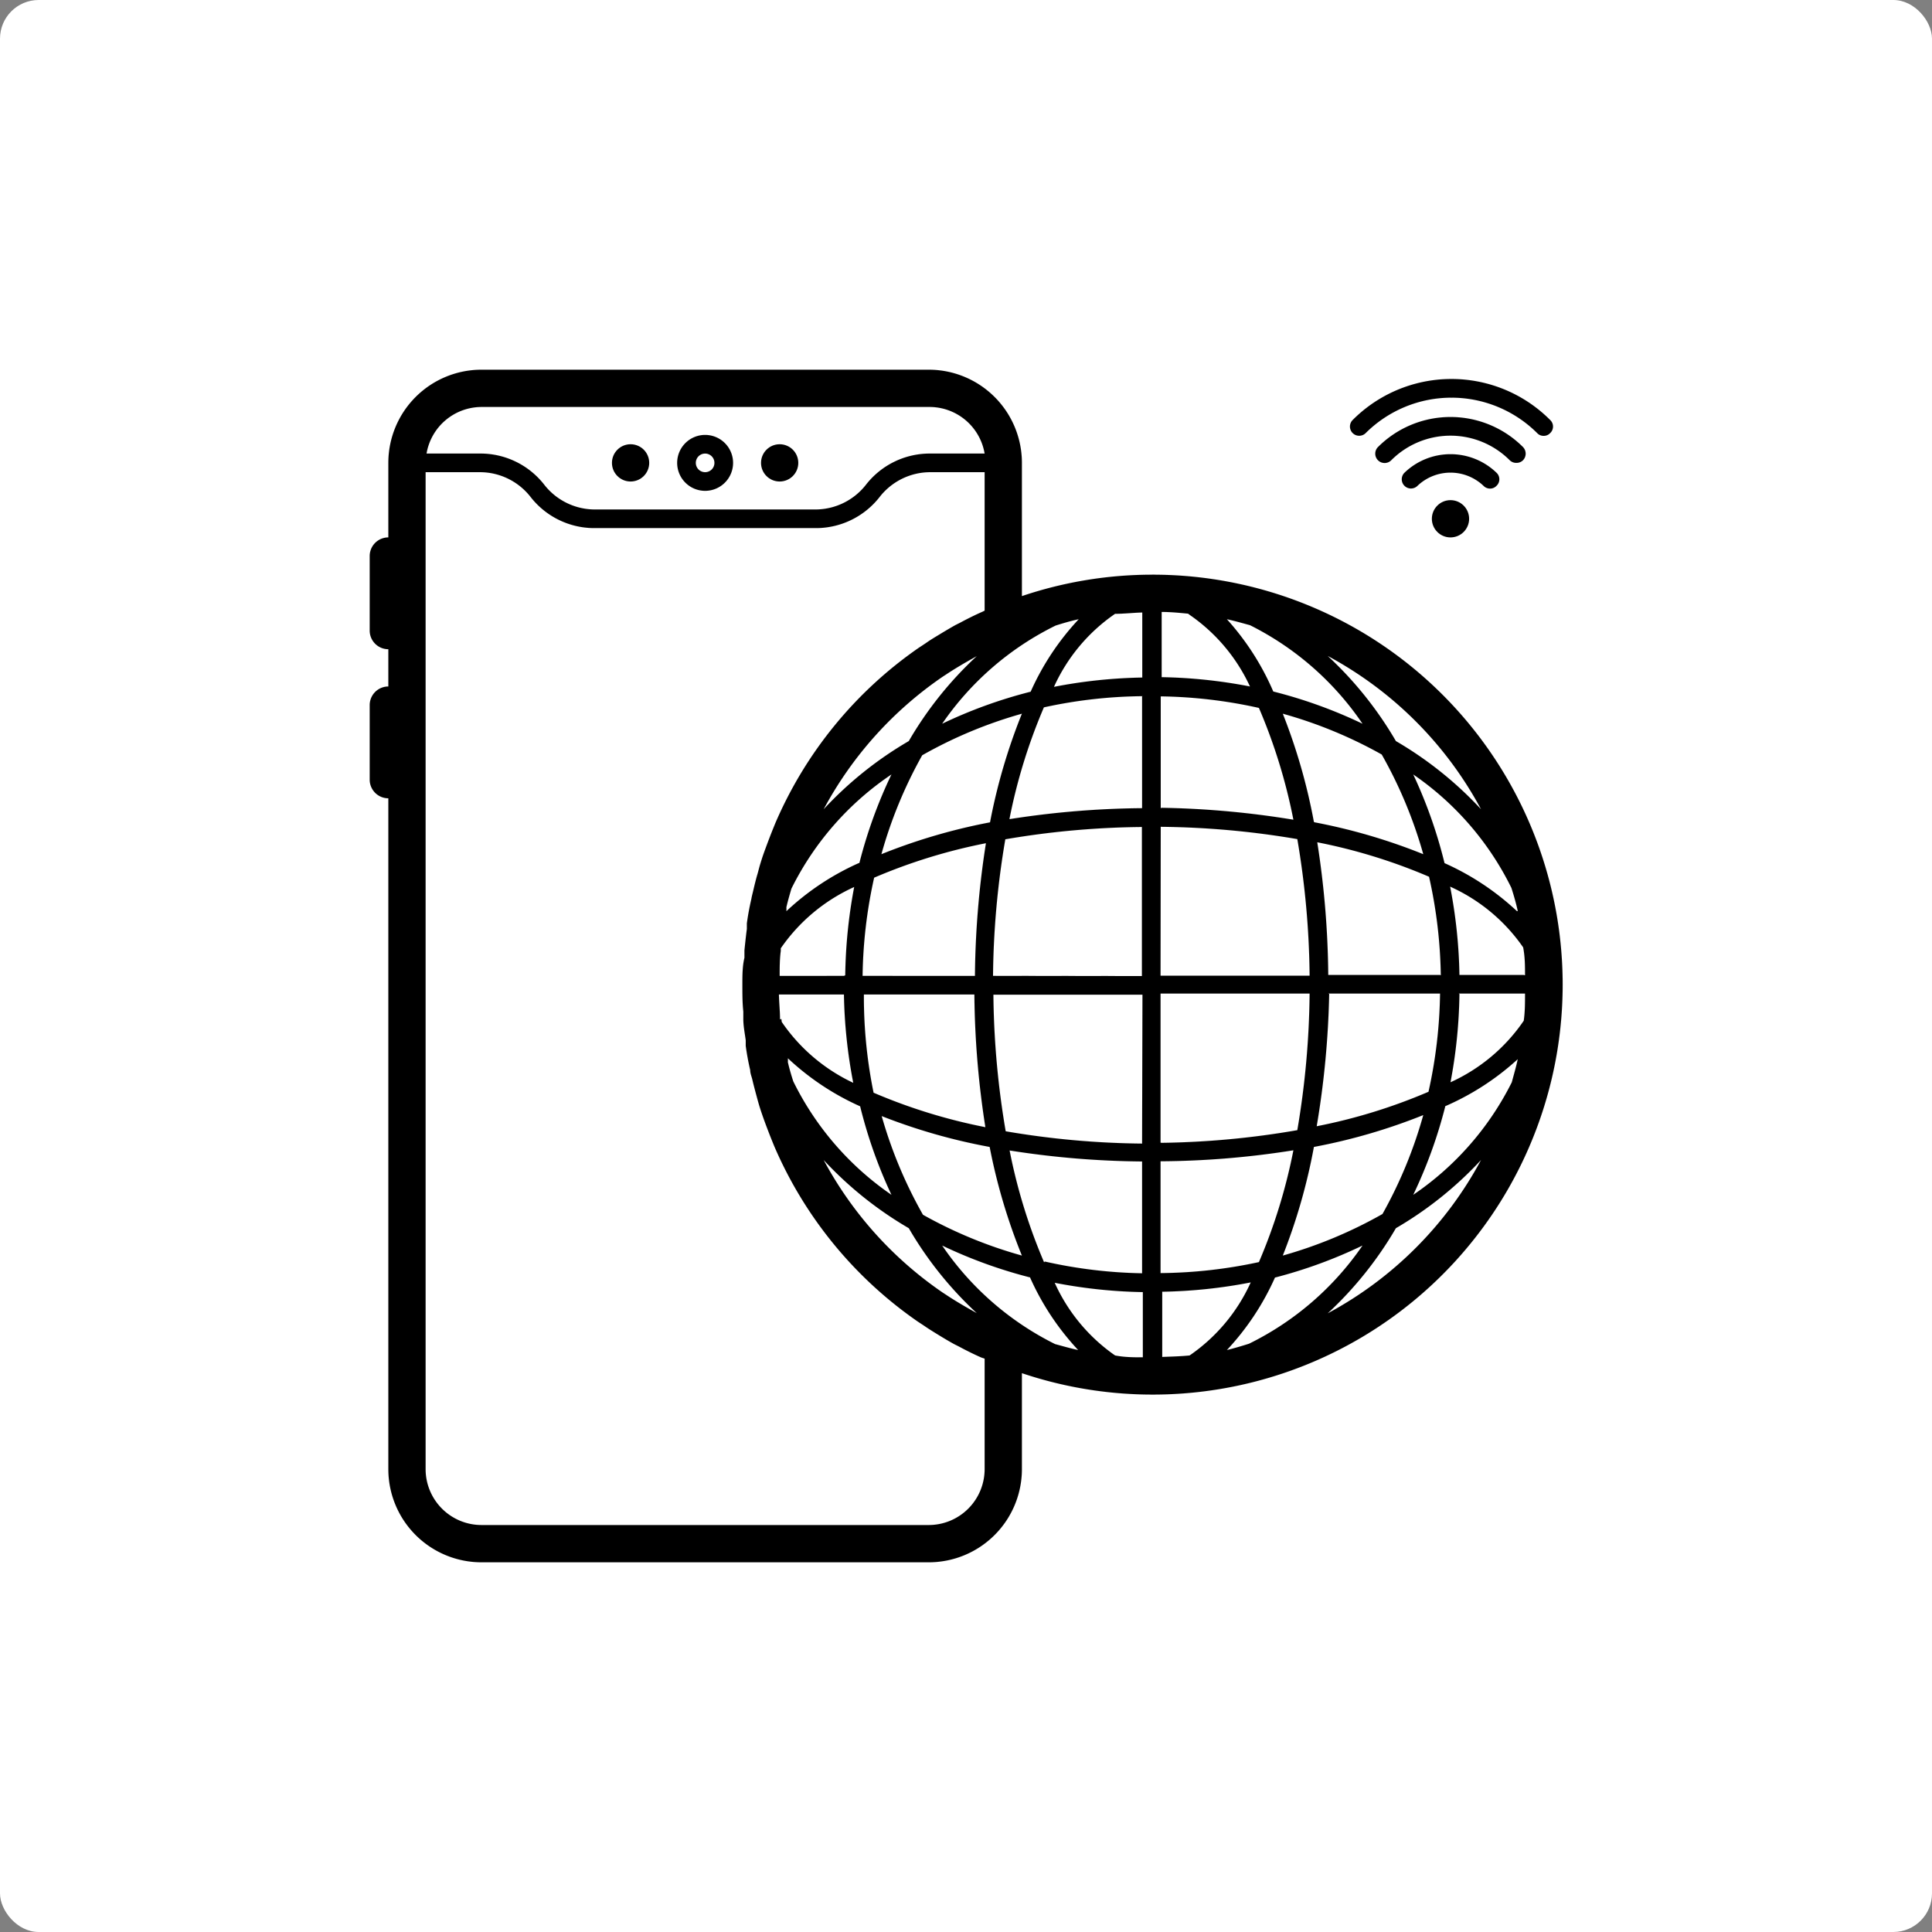
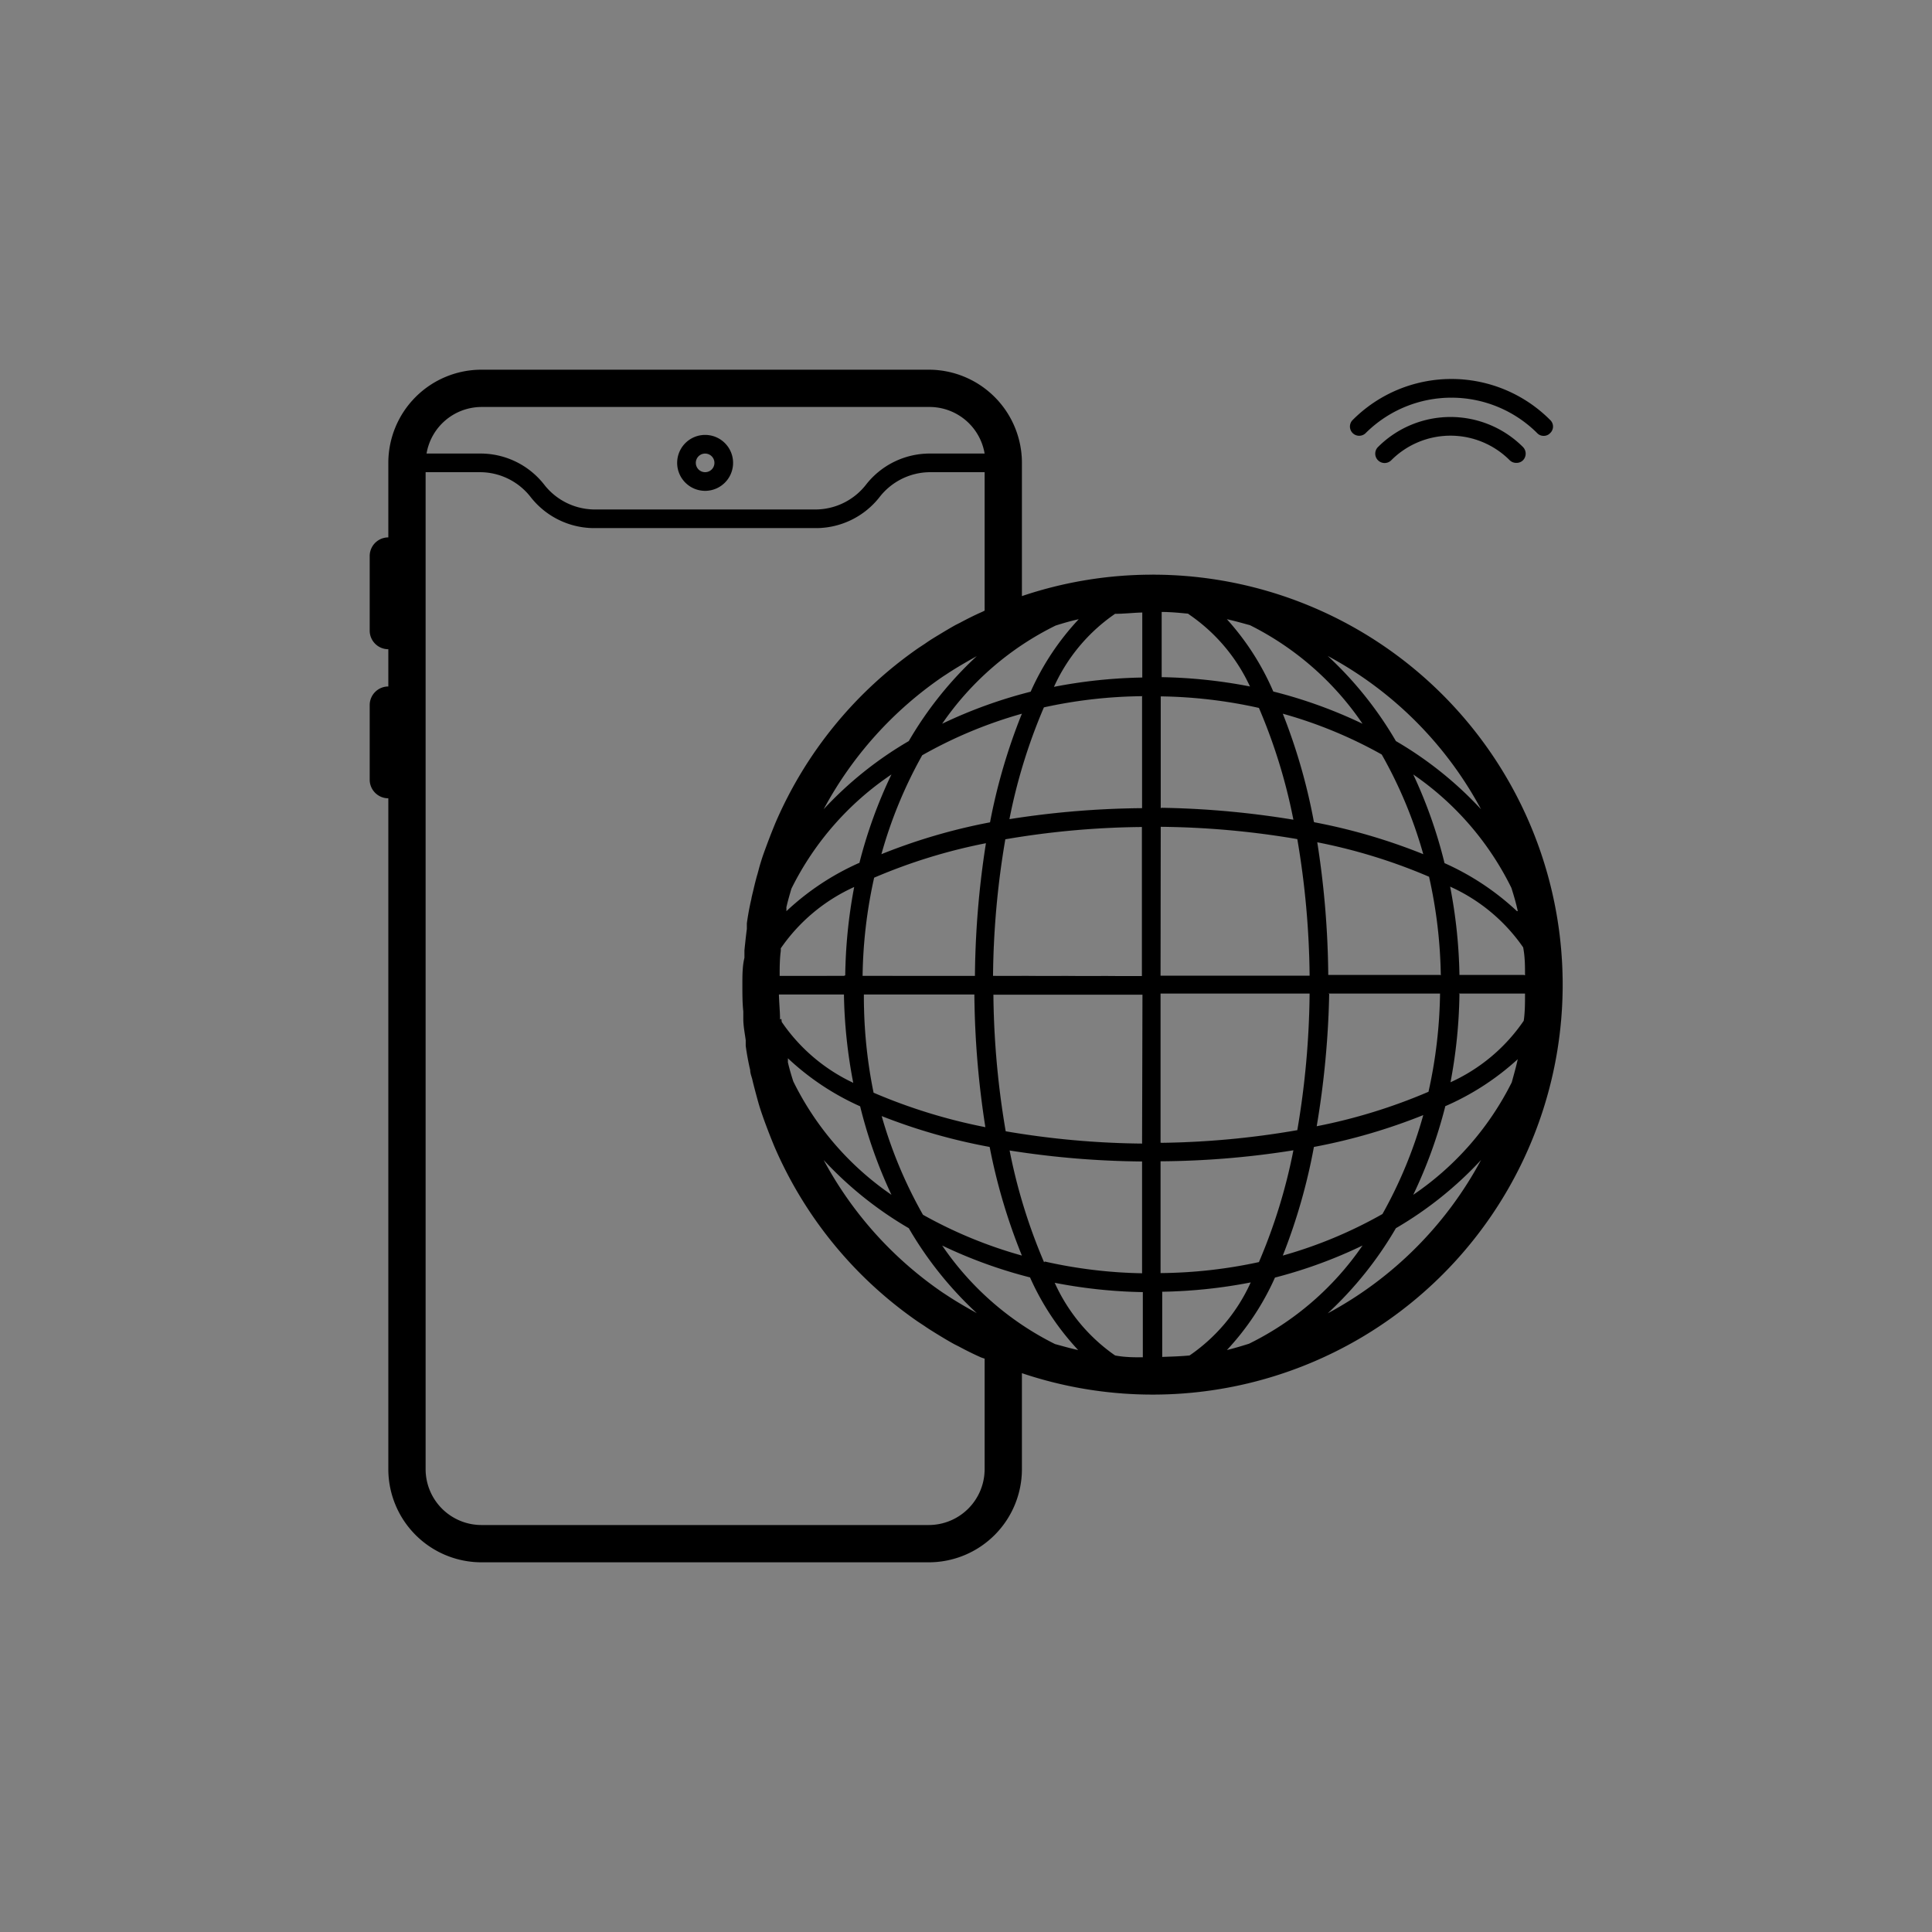
<svg xmlns="http://www.w3.org/2000/svg" width="180px" height="180px" viewBox="-19.84 -19.84 103.68 103.68" data-name="Layer 1" id="Layer_1" fill="#000000" stroke="#000000" stroke-width="0.001" transform="matrix(1, 0, 0, 1, 0, 0)">
  <rect x="-19.84" y="-19.84" width="103.68" height="103.68" fill="#808080" stroke="none" />
  <g id="SVGRepo_bgCarrier" stroke-width="0">
-     <rect x="-19.84" y="-19.84" width="103.68" height="103.68" rx="2.074" fill="#ffffff" />
-   </g>
+     </g>
  <g id="SVGRepo_tracerCarrier" stroke-linecap="round" stroke-linejoin="round" stroke="#000000" stroke-width="0.64" />
  <g id="SVGRepo_iconCarrier">
    <defs>
      <style>.cls-1{fill:#000000;}</style>
    </defs>
    <title />
    <path class="cls-1" d="M18,6.5A1.5,1.5,0,1,0,16.5,5,1.5,1.5,0,0,0,18,6.5Zm0-2a.5.5,0,1,1-.5.5A.5.5,0,0,1,18,4.5Z" />
-     <circle class="cls-1" cx="22" cy="5" r="1" />
-     <circle class="cls-1" cx="58" cy="8" r="1" />
-     <circle class="cls-1" cx="14" cy="5" r="1" />
    <path class="cls-1" d="M42,11a21.9,21.9,0,0,0-7,1.15V5a5,5,0,0,0-5-5H6A5,5,0,0,0,1,5V9a1,1,0,0,0-1,1v4a1,1,0,0,0,1,1v2a1,1,0,0,0-1,1v4a1,1,0,0,0,1,1V59a5,5,0,0,0,5,5H30a5,5,0,0,0,5-5V53.85A22,22,0,1,0,42,11ZM59.64,23.59a19.82,19.82,0,0,0-4.57-3.66,19.82,19.82,0,0,0-3.66-4.57A20.14,20.14,0,0,1,59.64,23.59ZM30.94,49.65l-.17-.11a20.15,20.15,0,0,1-6.41-7.13,19.82,19.82,0,0,0,4.57,3.66,19.67,19.67,0,0,0,3.65,4.56l-.34-.19C31.8,50.19,31.36,49.93,30.94,49.65Zm0-33.3c.42-.28.86-.54,1.3-.79l.34-.19a19.67,19.67,0,0,0-3.65,4.56,19.82,19.82,0,0,0-4.57,3.66,20.15,20.15,0,0,1,6.41-7.13ZM44,52.9c-.48.05-1,.06-1.47.08v-3.5a27.1,27.1,0,0,0,4.75-.5A9.5,9.5,0,0,1,44,52.9ZM40,13.1c.48,0,1-.06,1.46-.07v3.49a27.09,27.09,0,0,0-4.74.5A9.5,9.5,0,0,1,40,13.1Zm3.92,0A9.5,9.5,0,0,1,47.24,17a27.09,27.09,0,0,0-4.74-.5V13C43,13,43.48,13.05,44,13.1ZM40,52.9A9.5,9.5,0,0,1,36.76,49a27,27,0,0,0,4.73.5V53C41,53,40.52,53,40,52.9Zm-3.81-5a29.71,29.71,0,0,1-1.85-6,48,48,0,0,0,7.11.59v6A25.67,25.67,0,0,1,36.23,47.86Zm5.26-6.37a45.68,45.68,0,0,1-7.32-.66,45.81,45.81,0,0,1-.66-7.33h8Zm-15-9a25.68,25.68,0,0,1,.62-5.27,29.71,29.71,0,0,1,6-1.85,48.25,48.25,0,0,0-.59,7.12Zm-1,0H22c0-.45,0-.9.06-1.34,0-.05,0-.09,0-.14A9.57,9.57,0,0,1,26,27.76,27.09,27.09,0,0,0,25.52,32.5Zm-3.43,2.34c0-.44-.05-.89-.06-1.34h3.49a27.09,27.09,0,0,0,.5,4.74A9.57,9.57,0,0,1,22.11,35S22.1,34.89,22.09,34.84Zm4.43-1.34h6a48.25,48.25,0,0,0,.59,7.12,29.71,29.71,0,0,1-6-1.85A25.68,25.68,0,0,1,26.52,33.5Zm7-1a45.81,45.81,0,0,1,.66-7.33,45.7,45.7,0,0,1,7.33-.66v8Zm9-8a45.81,45.81,0,0,1,7.33.66,45.81,45.81,0,0,1,.66,7.33h-8Zm0-1v-6a25.77,25.77,0,0,1,5.27.62,29.71,29.71,0,0,1,1.85,6A48.25,48.25,0,0,0,42.5,23.51Zm-1-6v6a48.14,48.14,0,0,0-7.12.59,29.71,29.71,0,0,1,1.85-6A25.68,25.68,0,0,1,41.5,17.52Zm-8.21,6.77A31.2,31.2,0,0,0,27.46,26a24,24,0,0,1,2.19-5.31A24,24,0,0,1,35,18.46,31.2,31.2,0,0,0,33.29,24.29Zm-7,2.18a14,14,0,0,0-3.88,2.58,1.55,1.55,0,0,0,0-.21c.08-.35.18-.69.27-1A15.87,15.87,0,0,1,28,21.72,25.43,25.43,0,0,0,26.28,26.47ZM22.44,37.16a1.55,1.55,0,0,0,0-.21,14,14,0,0,0,3.88,2.58A25.43,25.43,0,0,0,28,44.28a15.87,15.87,0,0,1-5.27-6.09C22.62,37.85,22.52,37.51,22.44,37.16Zm5,2.88a31.2,31.2,0,0,0,5.83,1.67A31.2,31.2,0,0,0,35,47.54a24,24,0,0,1-5.31-2.19A24,24,0,0,1,27.46,40Zm8,8.68a14.07,14.07,0,0,0,2.58,3.89c-.42-.09-.83-.21-1.24-.32A15.87,15.87,0,0,1,30.72,47,25.43,25.43,0,0,0,35.47,48.72Zm7-.24v-6a47,47,0,0,0,7.13-.59,29.71,29.71,0,0,1-1.85,6A25.87,25.87,0,0,1,42.49,48.48Zm0-7v-8h8a45.81,45.81,0,0,1-.66,7.33A45.83,45.83,0,0,1,42.49,41.49Zm9-8h6a25.68,25.68,0,0,1-.62,5.27,29.71,29.71,0,0,1-6,1.85A48.25,48.25,0,0,0,51.49,33.5Zm7,0H62c0,.49,0,1-.07,1.46A9.5,9.5,0,0,1,58,38.24,27.09,27.09,0,0,0,58.48,33.5Zm3.49-1H58.48a27.09,27.09,0,0,0-.5-4.74A9.5,9.5,0,0,1,61.9,31C62,31.52,62,32,62,32.5Zm-4.49,0h-6a48.25,48.25,0,0,0-.59-7.12,29.71,29.71,0,0,1,6,1.85A25.68,25.68,0,0,1,57.48,32.5Zm-6.77-8.21A31.2,31.2,0,0,0,49,18.46a24,24,0,0,1,5.31,2.19A24,24,0,0,1,56.54,26,31.2,31.2,0,0,0,50.71,24.29Zm-2.18-7A14.07,14.07,0,0,0,46,13.39c.42.09.83.21,1.24.32A15.87,15.87,0,0,1,53.28,19,25.43,25.43,0,0,0,48.53,17.28ZM38.05,13.39a14.07,14.07,0,0,0-2.58,3.89A25.43,25.43,0,0,0,30.72,19a15.87,15.87,0,0,1,6.09-5.27C37.22,13.6,37.63,13.48,38.05,13.39ZM46,52.61a14.07,14.07,0,0,0,2.58-3.89A25.43,25.43,0,0,0,53.28,47a15.87,15.87,0,0,1-6.09,5.27C46.78,52.4,46.37,52.52,46,52.61ZM49,47.54a31.2,31.2,0,0,0,1.67-5.83A31.2,31.2,0,0,0,56.54,40a24,24,0,0,1-2.19,5.31A24,24,0,0,1,49,47.54Zm8.68-8A14.07,14.07,0,0,0,61.61,37c-.09.42-.21.83-.32,1.24A15.87,15.87,0,0,1,56,44.28,25.43,25.43,0,0,0,57.72,39.53Zm3.89-10.48a14.07,14.07,0,0,0-3.89-2.58A25.43,25.43,0,0,0,56,21.72a15.87,15.87,0,0,1,5.27,6.09C61.4,28.22,61.52,28.63,61.61,29.05ZM6,2H30a3,3,0,0,1,3,2.5H30a4.34,4.34,0,0,0-3.35,1.65A3.45,3.45,0,0,1,24,7.5H12A3.45,3.45,0,0,1,9.35,6.15,4.34,4.34,0,0,0,6,4.5H3.05A3,3,0,0,1,6,2ZM33,53.07V59a3,3,0,0,1-3,3H6a3,3,0,0,1-3-3V5.5H6A3.45,3.45,0,0,1,8.65,6.85,4.34,4.34,0,0,0,12,8.5H24a4.34,4.34,0,0,0,3.35-1.65A3.45,3.45,0,0,1,30,5.5h3v7.43l-.12.06c-.41.18-.81.38-1.2.59l-.24.12c-.34.19-.67.39-1,.59s-.42.26-.62.4l-.35.23a22,22,0,0,0-7.7,9.41l-.11.27c-.15.37-.29.74-.43,1.12s-.18.51-.26.77-.11.41-.17.61-.14.52-.2.78-.09.35-.12.53c-.1.43-.18.86-.24,1.3,0,.1,0,.2,0,.3-.05.38-.09.76-.13,1.15l0,.4C20,32,20,32.52,20,33s0,1,.05,1.44l0,.4c0,.39.08.77.13,1.15,0,.1,0,.2,0,.3.06.44.14.87.24,1.3,0,.18.08.35.12.53s.13.52.2.78.11.41.17.61.17.52.26.77.28.75.43,1.12l.11.27a22,22,0,0,0,7.7,9.41l.35.23c.2.14.41.27.62.4s.65.4,1,.59l.24.12c.39.21.79.41,1.2.59Zm18.41-2.43a19.82,19.82,0,0,0,3.66-4.57,19.82,19.82,0,0,0,4.57-3.66A20.14,20.14,0,0,1,51.41,50.64Z" />
    <path class="cls-1" d="M61.54,5a.49.49,0,0,0,.35-.14.51.51,0,0,0,0-.71,5.5,5.5,0,0,0-7.78,0,.5.5,0,0,0,.71.71,4.49,4.49,0,0,1,6.36,0A.5.5,0,0,0,61.54,5Z" />
    <path class="cls-1" d="M63,3.55a.47.47,0,0,0,.35-.15.48.48,0,0,0,0-.7,7.48,7.48,0,0,0-10.6,0,.49.49,0,1,0,.7.7,6.52,6.52,0,0,1,9.2,0A.47.47,0,0,0,63,3.55Z" />
-     <path class="cls-1" d="M60.12,6.38a.47.47,0,0,0,.35-.15.48.48,0,0,0,0-.7,3.56,3.56,0,0,0-4.94,0,.49.49,0,1,0,.7.7,2.57,2.57,0,0,1,3.54,0A.49.49,0,0,0,60.12,6.38Z" />
  </g>
</svg>